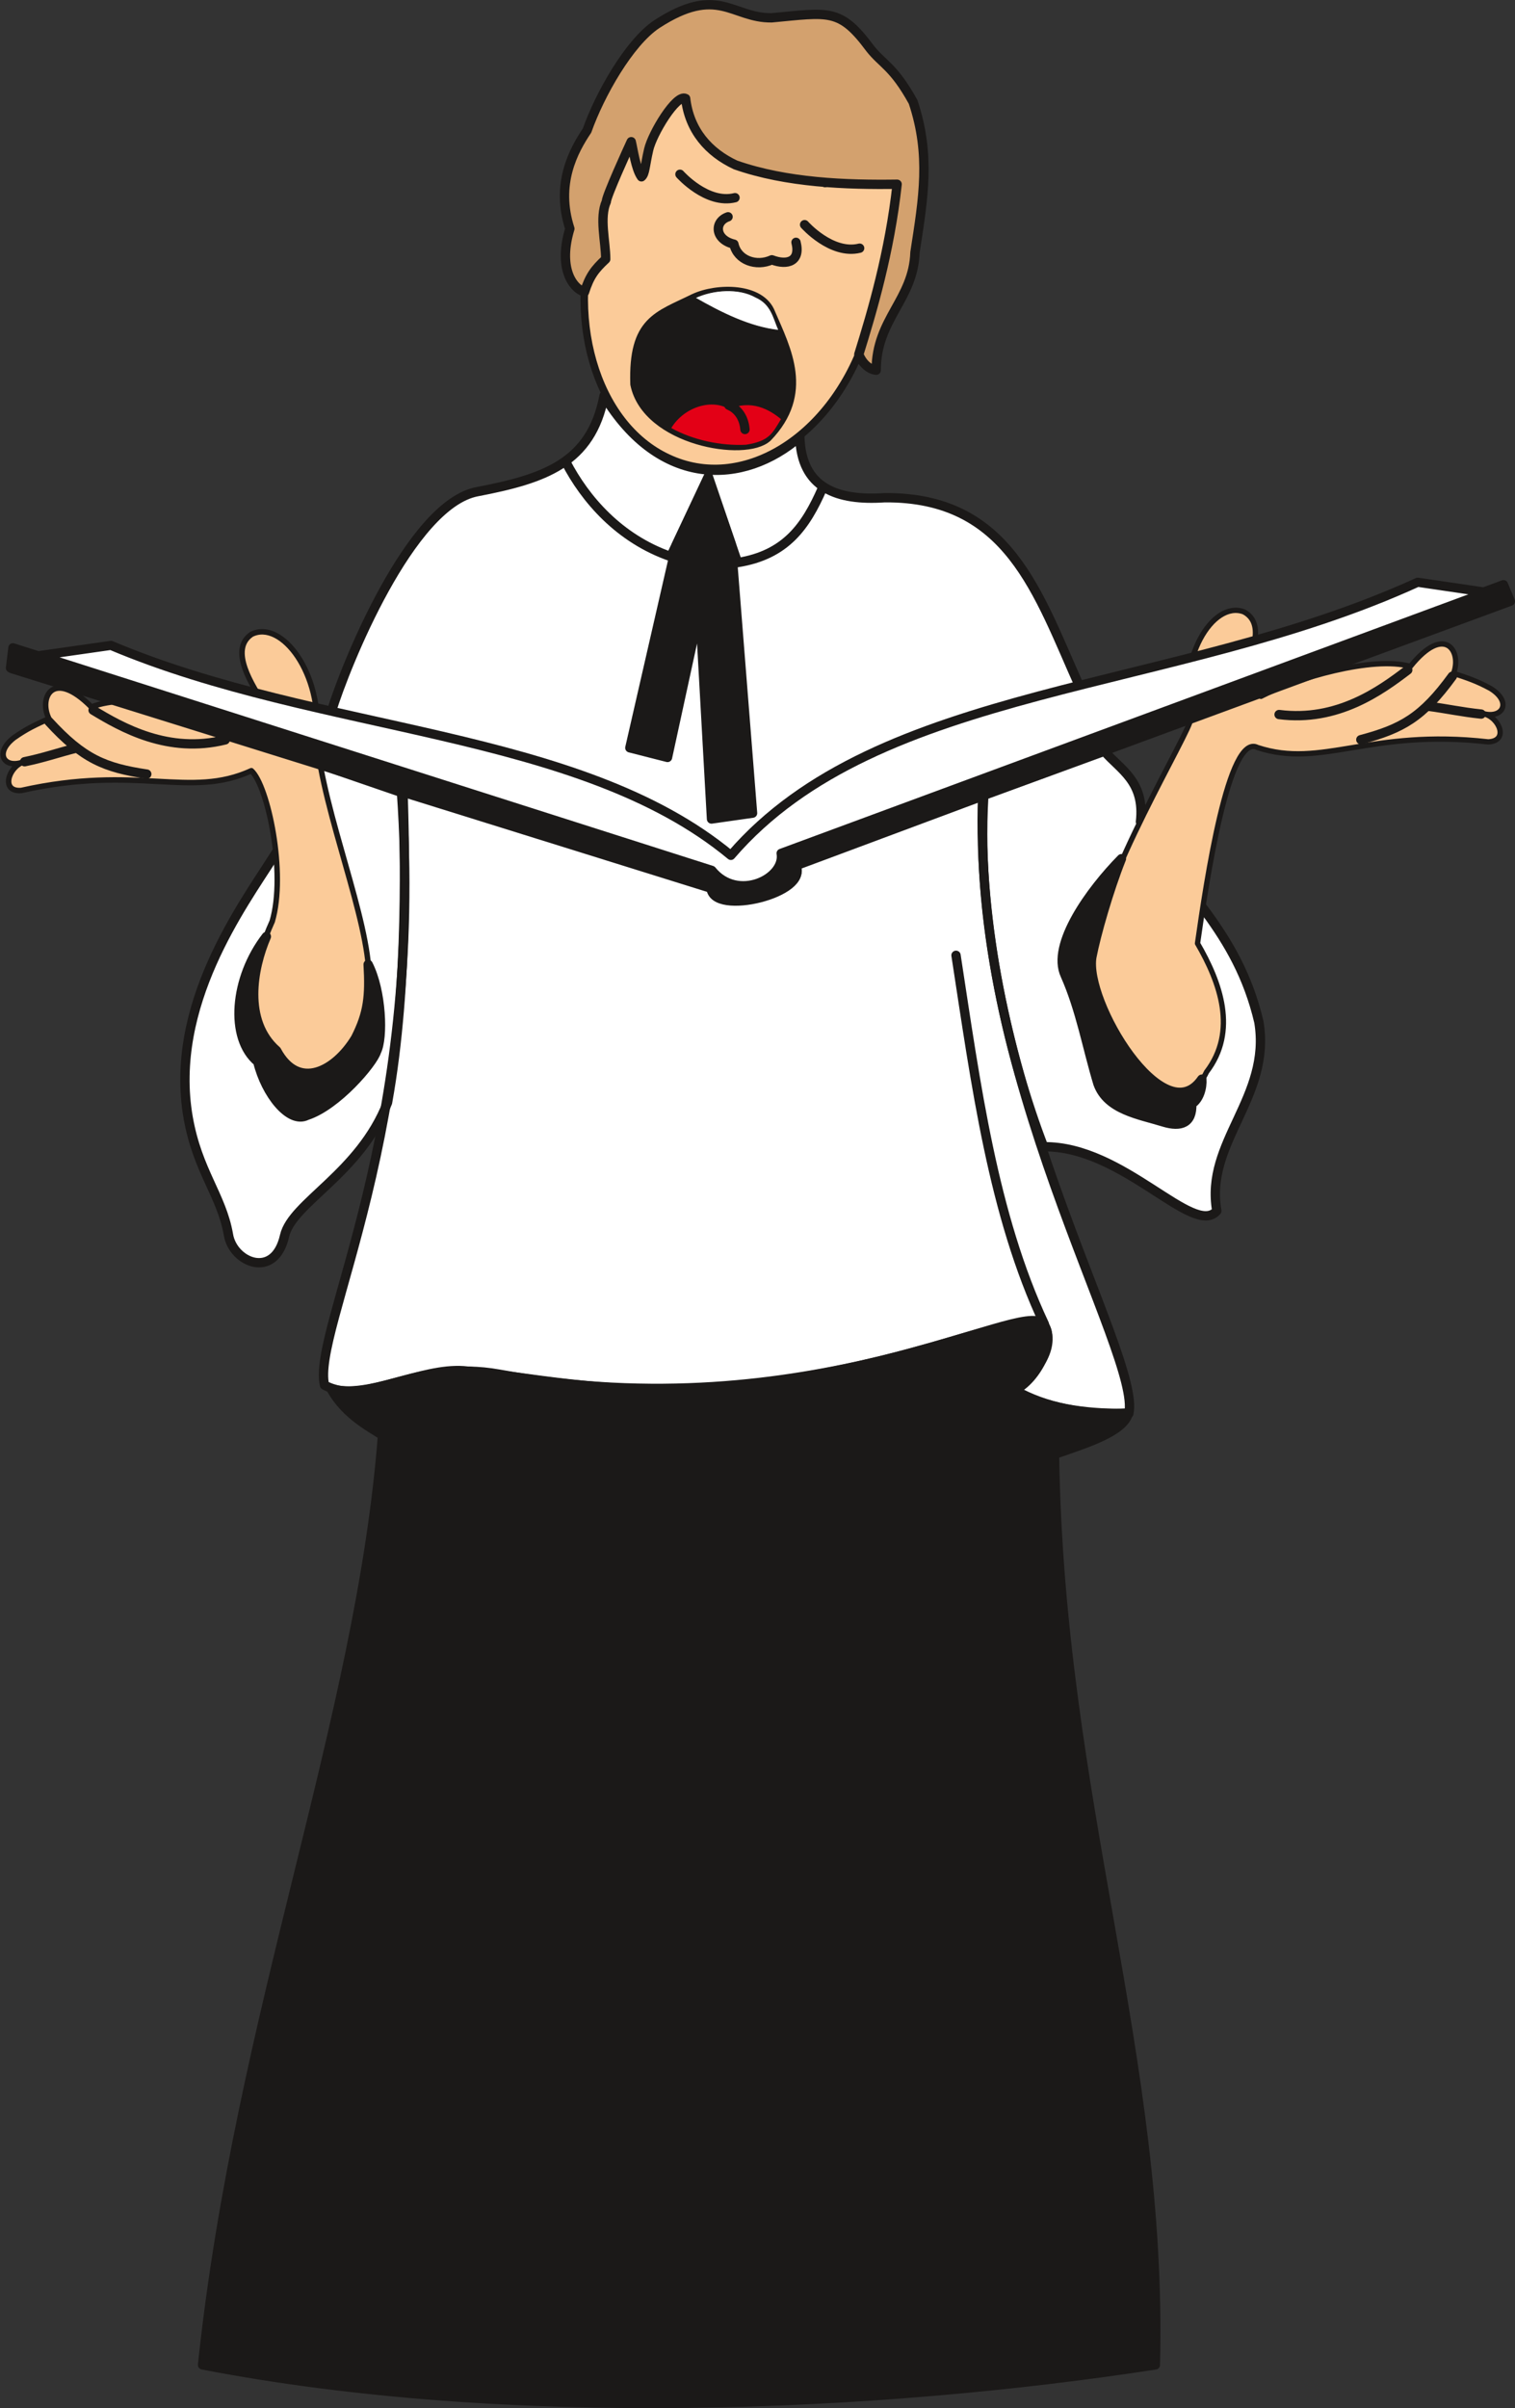
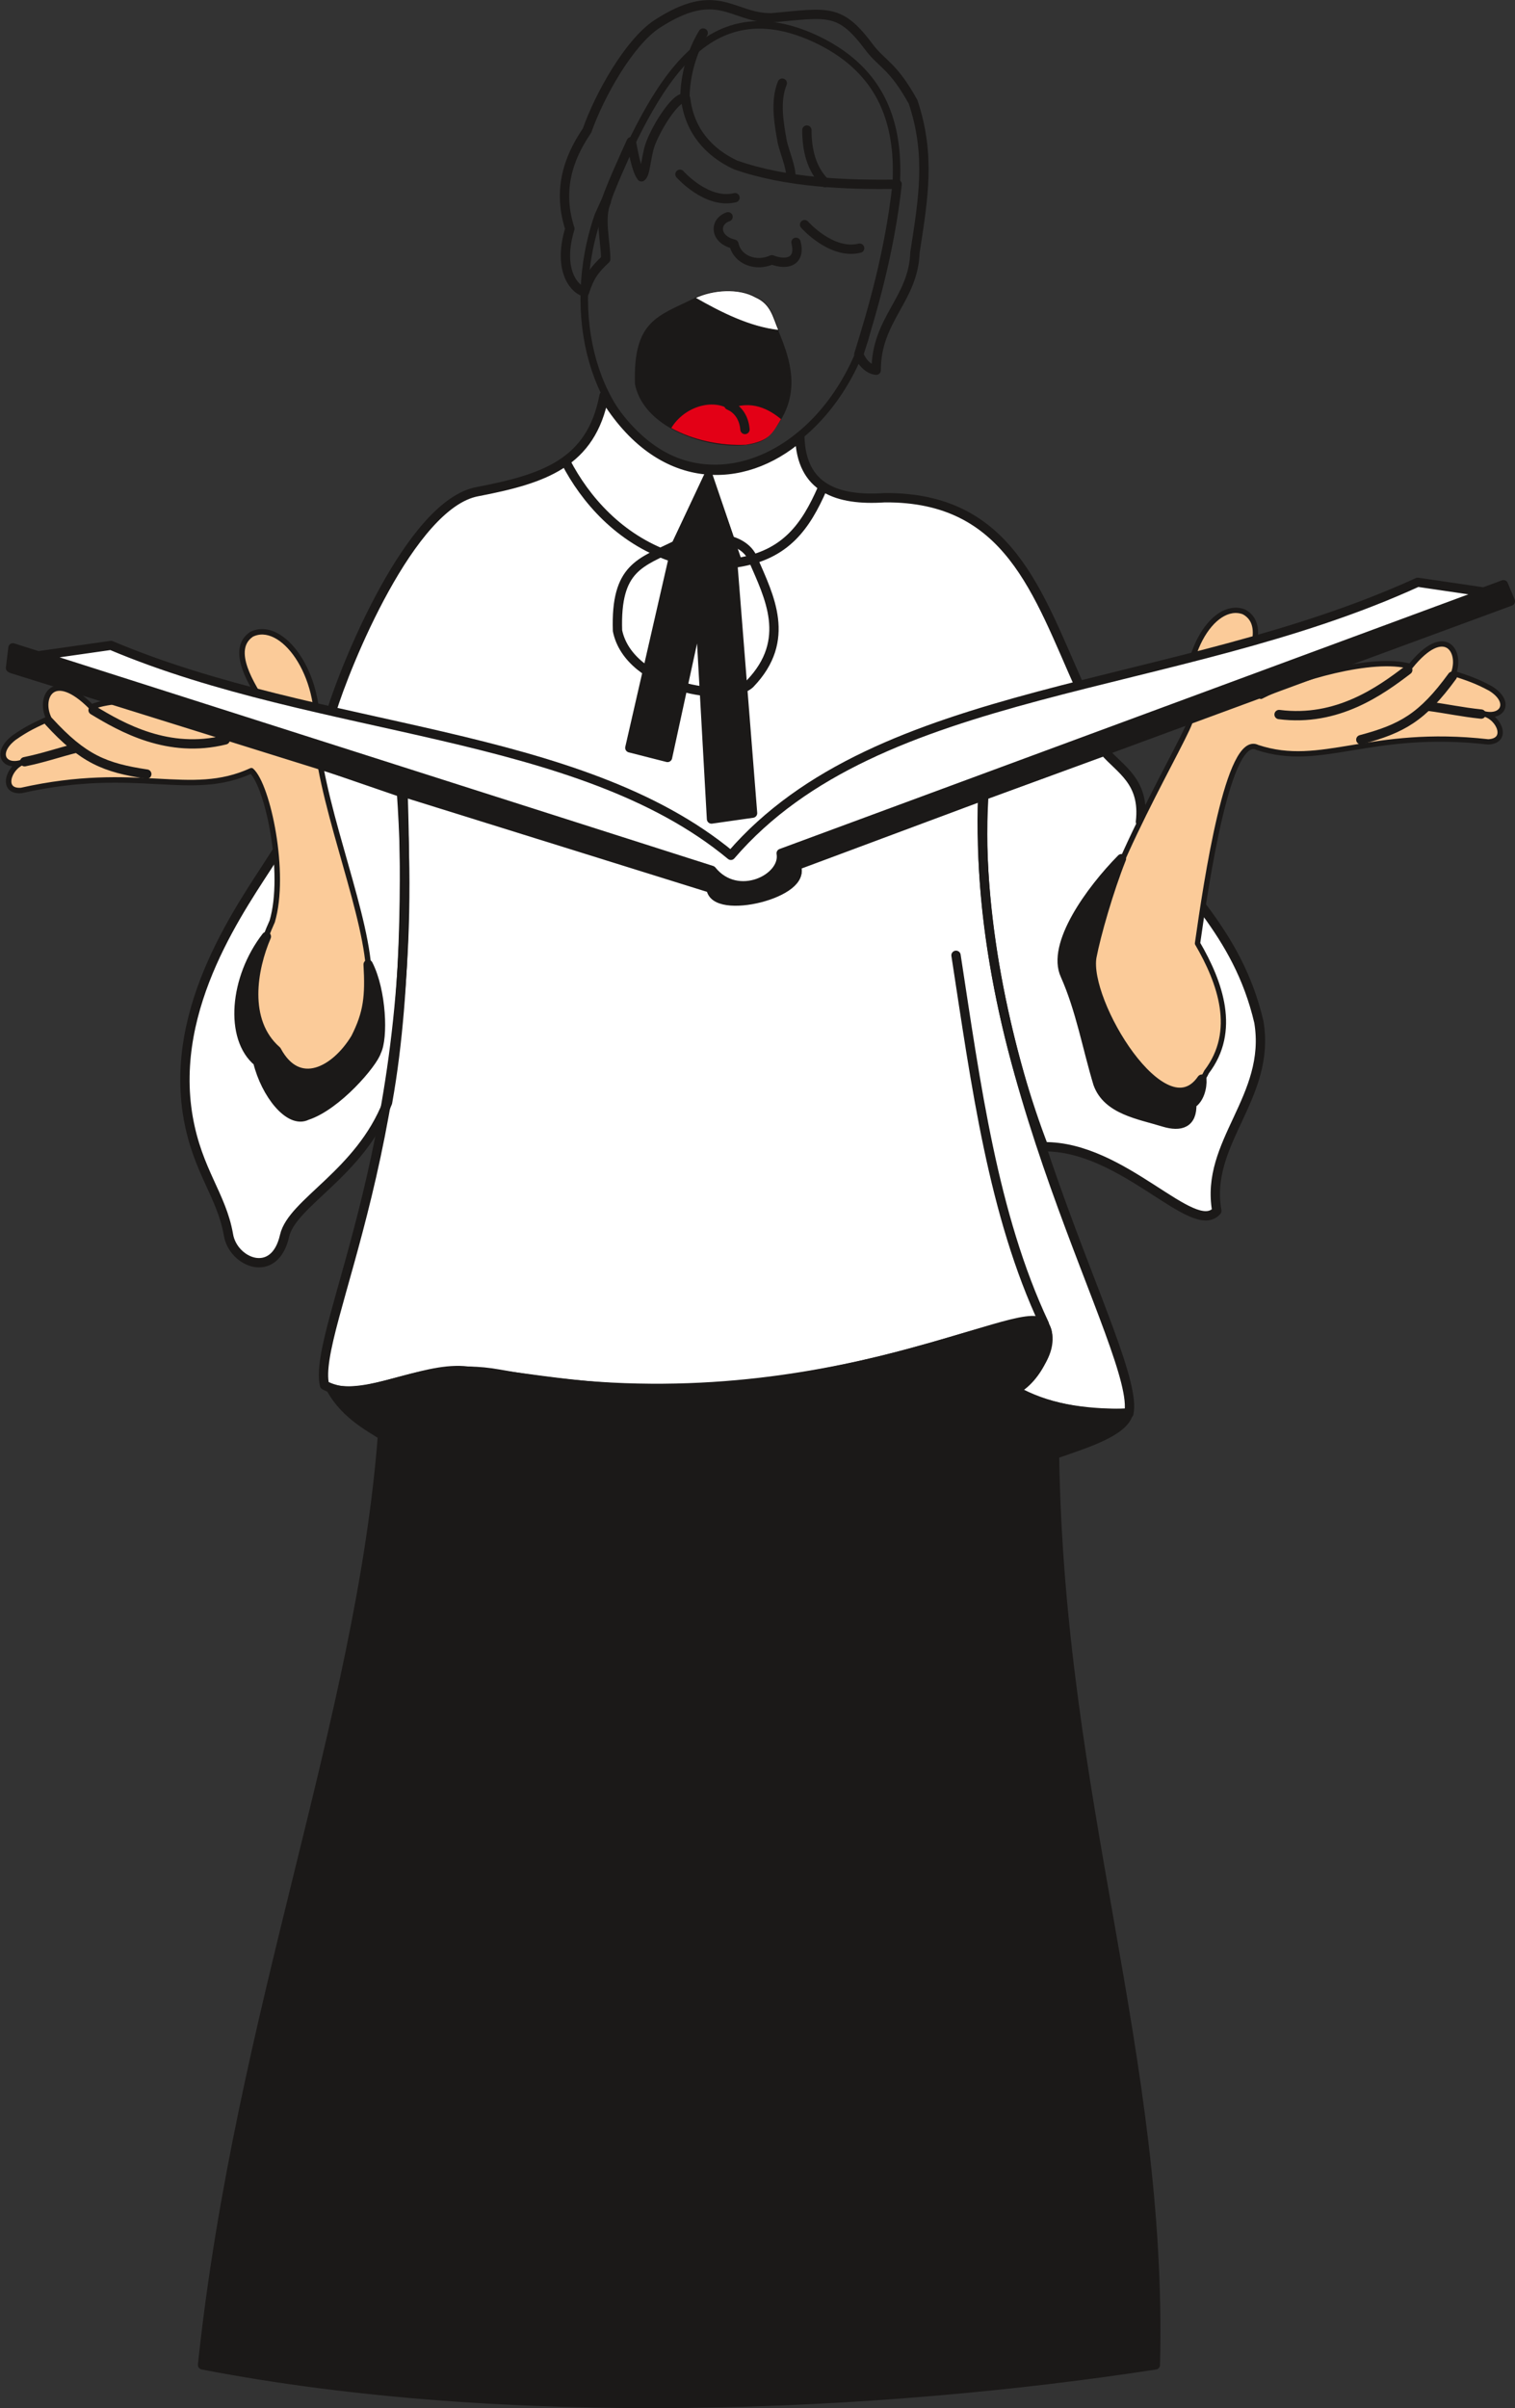
<svg xmlns="http://www.w3.org/2000/svg" xml:space="preserve" width="626.192" height="994.961" fill-rule="evenodd" stroke-linejoin="round" stroke-width="28.222" preserveAspectRatio="xMidYMid" version="1.2" viewBox="0 0 16568 26325">
  <rect x="0" y="0" width="16568" height="26325" fill="#333333" stroke="none" />
  <defs class="ClipPathGroup">
    <clipPath id="a" clipPathUnits="userSpaceOnUse">
      <path d="M0 0h16568v26325H0z" />
    </clipPath>
  </defs>
  <g class="SlideGroup">
    <g class="Slide" clip-path="url(#a)">
      <g class="Page">
        <g class="com.sun.star.drawing.ClosedBezierShape">
          <path fill="none" d="M1971 4274h11865v11230H1971z" class="BoundingBox" />
          <path fill="#FFF" d="M3453 8341c-56 328-297 772-465 1029-330 522-1145 1619-930 2848 104 587 364 846 440 1278 48 305 505 498 614 13 84-364 823-679 1126-1456 236-1303 185-2866 170-3384l-955-328Zm0 0Zm8625-129-1332 487c-53 1449 308 2905 667 3837 871-13 1638 995 1894 701-134-749 597-1240 460-2065-236-1006-866-1457-1295-2188 51-445-224-572-394-772Zm0 0Zm-7688 442c264 3714-983 5883-841 6488 460 246 986-287 1911-120 3407 618 5719-825 5940-551 162 125-41 617-328 737 473 221 869 244 1273 244 142-640-1769-3744-1586-6755l-2063 769c171 293-896 555-919 244L4390 8654Zm0 0Zm4357-3879c-615 533-1529 564-2141-449-140 739-658 909-1387 1049-730 137-1441 1899-1596 2407 1426 326 3168 628 4362 1588 879-1087 2827-1643 3829-1849-467-1039-780-2091-2140-2080-515 35-912-102-927-666Z" />
          <path fill="none" stroke="#1B1918" stroke-linecap="round" stroke-width="102" d="M3453 8341c-56 328-297 772-465 1029-330 522-1145 1619-930 2848 104 587 364 846 440 1278 48 305 505 498 614 13 84-364 823-679 1126-1456 236-1303 185-2866 170-3384l-955-328Zm8625-129-1332 487c-53 1449 308 2905 667 3837 871-13 1638 995 1894 701-134-749 597-1240 460-2065-236-1006-866-1457-1295-2188 51-445-224-572-394-772Z" />
          <path fill="none" stroke="#1B1918" stroke-linecap="round" stroke-width="102" d="M4390 8654c264 3714-983 5883-841 6488 460 246 986-287 1911-120 3407 618 5719-825 5940-551 162 125-41 617-328 737 473 221 869 244 1273 244 142-640-1769-3744-1586-6755l-2063 769c171 293-896 555-919 244L4390 8654Z" />
          <path fill="none" stroke="#1B1918" stroke-linecap="round" stroke-width="102" d="M8747 4775c-615 533-1529 564-2141-449-140 739-658 909-1387 1049-730 137-1441 1899-1596 2407 1426 326 3168 628 4362 1588 879-1087 2827-1643 3829-1849-467-1039-780-2091-2140-2080-515 35-912-102-927-666Z" />
        </g>
        <g class="com.sun.star.drawing.ClosedBezierShape">
          <path fill="none" d="M3 6877h4069v4884H3z" class="BoundingBox" />
          <path fill="#FBCB99" d="M4036 10700c0-653-495-1797-574-2625 69-711-383-1305-711-1141-251 170 13 564 135 762-135-33-219-20-229 178-399-155-1261-307-1657-145-419-424-579-104-465 127-144 66-238 107-383 209-218 170-104 340 99 266-163 61-243 328-18 310 1280-287 1840 94 2516-216 180 163 383 1121 228 1647-203 452-340 1001 43 1407 402 676 1082-170 1016-779Z" />
          <path fill="none" stroke="#1B1918" stroke-linecap="round" stroke-width="60" d="M4036 10700c0-653-495-1797-574-2625 69-711-383-1305-711-1141-251 170 13 564 135 762-135-33-219-20-229 178-399-155-1261-307-1657-145-419-424-579-104-465 127-144 66-238 107-383 209-218 170-104 340 99 266-163 61-243 328-18 310 1280-287 1840 94 2516-216 180 163 383 1121 228 1647-203 452-340 1001 43 1407 402 676 1082-170 1016-779Z" />
        </g>
        <g class="com.sun.star.drawing.ClosedBezierShape">
          <path fill="none" d="M11919 6642h4548v5318h-4548z" class="BoundingBox" />
          <path fill="#FBCB99" d="M11951 10547c-65-648 942-2335 1059-2645-140-701 251-1340 592-1214 269 142 45 564-59 774 132-48 216-43 247 150 381-198 1225-444 1634-327 376-468 564-166 472 76 153 51 249 81 404 165 234 145 137 328-71 277 168 43 274 297 46 307-1298-147-1819 295-2524 61-317-163-558 1462-655 2142 249 427 440 958 99 1405-335 714-1248-556-1244-1171Z" />
          <path fill="none" stroke="#1B1918" stroke-linecap="round" stroke-width="58" d="M11951 10547c-65-648 942-2335 1059-2645-140-701 251-1340 592-1214 269 142 45 564-59 774 132-48 216-43 247 150 381-198 1225-444 1634-327 376-468 564-166 472 76 153 51 249 81 404 165 234 145 137 328-71 277 168 43 274 297 46 307-1298-147-1819 295-2524 61-317-163-558 1462-655 2142 249 427 440 958 99 1405-335 714-1248-556-1244-1171Z" />
        </g>
        <g class="com.sun.star.drawing.ClosedBezierShape">
-           <path fill="none" d="M64 6341h16506v3547H64z" class="BoundingBox" />
          <path fill="#1B1918" d="M16518 6573 8700 9452c175 305-926 549-926 244L129 7310l-15-8 27-221 7641 2432c259 305 783 137 755-190l7905-2932 76 182Z" />
          <path fill="none" stroke="#1B1918" stroke-linecap="round" stroke-width="100" d="M16518 6573 8700 9452c175 305-926 549-926 244L129 7310l-15-8 27-221 7641 2432c259 305 783 137 755-190l7905-2932 76 182Z" />
        </g>
        <g class="com.sun.star.drawing.ClosedBezierShape">
-           <path fill="none" d="M379 6315h15931v3419H379z" class="BoundingBox" />
          <path fill="#FFF" d="m429 7167 7355 2347c282 350 807 88 758-186l7717-2852-755-111c-2662 1217-5895 1105-7511 2986-1669-1383-4486-1327-6780-2296l-784 112Z" />
          <path fill="none" stroke="#1B1918" stroke-linecap="round" stroke-width="100" d="m429 7167 7355 2347c282 350 807 88 758-186l7717-2852-755-111c-2662 1217-5895 1105-7511 2986-1669-1383-4486-1327-6780-2296l-784 112Z" />
        </g>
        <g class="com.sun.star.drawing.ClosedBezierShape">
          <path fill="none" d="M6348 230h3500v4933H6348z" class="BoundingBox" />
-           <path fill="#FBCB99" d="M8914 422c-1351-622-1860 820-2371 1935-377 1086-38 2279 766 2650 797 374 1763-205 2144-1293 303-1205 816-2660-539-3292Z" />
          <path fill="none" stroke="#1B1918" stroke-linecap="round" stroke-width="82" d="M8914 422c-1351-622-1860 820-2371 1935-377 1086-38 2279 766 2650 797 374 1763-205 2144-1293 303-1205 816-2660-539-3292Z" />
        </g>
        <g class="com.sun.star.drawing.ClosedBezierShape">
          <path fill="none" d="M2163 3135h11033v23191H2163z" class="BoundingBox" />
          <path fill="#1B1918" d="M3622 15184c162 295 457 432 561 508-239 3109-1562 6327-1968 10160 3340 645 7351 473 10420 0 86-3365-1049-6172-1103-9954 353-122 762-249 808-452-485 33-925-71-1232-244 208-188 455-467 307-732-363-140-1694 595-3711 699-1067 79-1944-122-2635-185-464-31-1033 309-1447 200Zm0 0Zm8642-5797c-338 343-772 940-615 1275 168 379 239 790 358 1184 104 289 455 338 722 421 180 54 312 16 304-200 84-51 117-181 110-270-414 602-1291-848-1202-1338 46-241 186-729 323-1072Zm0 0Zm-9351 851c-150 348-257 924 112 1247 239 445 645 224 863-137 138-272 158-457 138-805 149 292 167 805 91 952-38 127-432 592-762 699-188 94-450-234-536-587-312-259-259-914 94-1369Zm0 0Zm4483-4280-508 2217 412 105 353-1624 128 2297 449-64-233-2939-252-729-349 737Zm0 0Zm191-2695c257-121 735-121 841 160 173 401 427 876-35 1356-239 224-1322 41-1449-579-23-698 254-744 643-937Z" />
-           <path fill="none" stroke="#1B1918" stroke-linecap="round" stroke-width="102" d="M3622 15184c162 295 457 432 561 508-239 3109-1562 6327-1968 10160 3340 645 7351 473 10420 0 86-3365-1049-6172-1103-9954 353-122 762-249 808-452-485 33-925-71-1232-244 208-188 455-467 307-732-363-140-1694 595-3711 699-1067 79-1944-122-2635-185-464-31-1033 309-1447 200Zm8642-5797c-338 343-772 940-615 1275 168 379 239 790 358 1184 104 289 455 338 722 421 180 54 312 16 304-200 84-51 117-181 110-270-414 602-1291-848-1202-1338 46-241 186-729 323-1072Zm-9351 851c-150 348-257 924 112 1247 239 445 645 224 863-137 138-272 158-457 138-805 149 292 167 805 91 952-38 127-432 592-762 699-188 94-450-234-536-587-312-259-259-914 94-1369Zm4483-4280-508 2217 412 105 353-1624 128 2297 449-64-233-2939-252-729-349 737Zm191-2695c257-121 735-121 841 160 173 401 427 876-35 1356-239 224-1322 41-1449-579-23-698 254-744 643-937Z" />
+           <path fill="none" stroke="#1B1918" stroke-linecap="round" stroke-width="102" d="M3622 15184c162 295 457 432 561 508-239 3109-1562 6327-1968 10160 3340 645 7351 473 10420 0 86-3365-1049-6172-1103-9954 353-122 762-249 808-452-485 33-925-71-1232-244 208-188 455-467 307-732-363-140-1694 595-3711 699-1067 79-1944-122-2635-185-464-31-1033 309-1447 200Zm8642-5797c-338 343-772 940-615 1275 168 379 239 790 358 1184 104 289 455 338 722 421 180 54 312 16 304-200 84-51 117-181 110-270-414 602-1291-848-1202-1338 46-241 186-729 323-1072Zm-9351 851c-150 348-257 924 112 1247 239 445 645 224 863-137 138-272 158-457 138-805 149 292 167 805 91 952-38 127-432 592-762 699-188 94-450-234-536-587-312-259-259-914 94-1369Zm4483-4280-508 2217 412 105 353-1624 128 2297 449-64-233-2939-252-729-349 737Zc257-121 735-121 841 160 173 401 427 876-35 1356-239 224-1322 41-1449-579-23-698 254-744 643-937Z" />
        </g>
        <g class="com.sun.star.drawing.ClosedBezierShape">
-           <path fill="none" d="M7598 3173h924v443h-924z" class="BoundingBox" />
          <path fill="#FFF" d="M7602 3256c274 156 590 319 915 355-61-136-79-286-254-363-183-103-463-85-661 8Z" />
          <path fill="none" stroke="#1B1918" stroke-linecap="round" stroke-width="8" d="M7602 3256c274 156 590 319 915 355-61-136-79-286-254-363-183-103-463-85-661 8Z" />
        </g>
        <g class="com.sun.star.drawing.ClosedBezierShape">
          <path fill="none" d="M7341 4422h1202v443H7341z" class="BoundingBox" />
          <path fill="#E30016" d="M8541 4582c-122-102-326-220-567-107-178-118-489-33-633 204 238 132 539 196 816 183 257-41 288-122 384-280Z" />
        </g>
        <g fill="none" class="com.sun.star.drawing.OpenBezierShape">
          <path d="M218 310h16032v14214H218z" class="BoundingBox" />
          <path stroke="#1B1918" stroke-linecap="round" stroke-width="102" d="M15395 7324c-297 226-769 569-1407 487m1895-419c-328 450-551 574-1001 694" />
          <path stroke="#1B1918" stroke-linecap="round" stroke-width="102" d="M16198 7806c-219-23-368-58-582-86m-14598 43c315 191 823 480 1445 325M535 7888c374 408 610 505 1070 574" />
          <path stroke="#1B1918" stroke-linecap="round" stroke-width="102" d="M269 8327c210-43 360-97 568-150m10583 6295c-561-1194-747-2611-965-4029M6187 5048c213 411 586 841 1148 1036l411-874 320 940c530-84 746-399 926-808M7962 2370c-155 53-147 249 64 299 38 176 245 249 415 171 172 66 317 15 264-191m-1269-744s295 333 602 256m761 295s294 333 602 257M7690 361c-129 210-200 477-200 723m1065-175c-81 198-36 445 0 643 23 104 94 269 94 373m175-503c0 211 46 422 198 574" />
        </g>
        <g fill="none" class="com.sun.star.drawing.OpenBezierShape">
          <path d="M7920 4379h279v368h-279z" class="BoundingBox" />
          <path stroke="#1B1918" stroke-linecap="round" stroke-width="102" d="M7971 4430c102 43 166 140 176 265" />
        </g>
        <g class="com.sun.star.drawing.ClosedBezierShape">
          <path fill="none" d="M6122 1h4035v4099H6122z" class="BoundingBox" />
-           <path fill="#D3A16E" d="M9811 2014c-551 8-1208-15-1767-211-294-137-505-376-546-726-101-54-364 383-404 558-41 176-39 265-79 298-64-89-92-305-112-384-33 71-272 595-272 654-79 178-7 434-7 630-120 112-176 185-232 360-142-48-286-279-160-693-159-489 41-854 188-1073 138-391 460-962 763-1163 671-436 821-64 1255-69 628-58 748-109 1076 333 137 175 256 196 472 587 193 579 112 1050 20 1644-17 518-424 727-424 1288-81-8-155-81-190-173 147-472 337-1115 419-1860Z" />
          <path fill="none" stroke="#1B1918" stroke-linecap="round" stroke-width="102" d="M9811 2014c-551 8-1208-15-1767-211-294-137-505-376-546-726-101-54-364 383-404 558-41 176-39 265-79 298-64-89-92-305-112-384-33 71-272 595-272 654-79 178-7 434-7 630-120 112-176 185-232 360-142-48-286-279-160-693-159-489 41-854 188-1073 138-391 460-962 763-1163 671-436 821-64 1255-69 628-58 748-109 1076 333 137 175 256 196 472 587 193 579 112 1050 20 1644-17 518-424 727-424 1288-81-8-155-81-190-173 147-472 337-1115 419-1860Z" />
        </g>
      </g>
    </g>
  </g>
</svg>